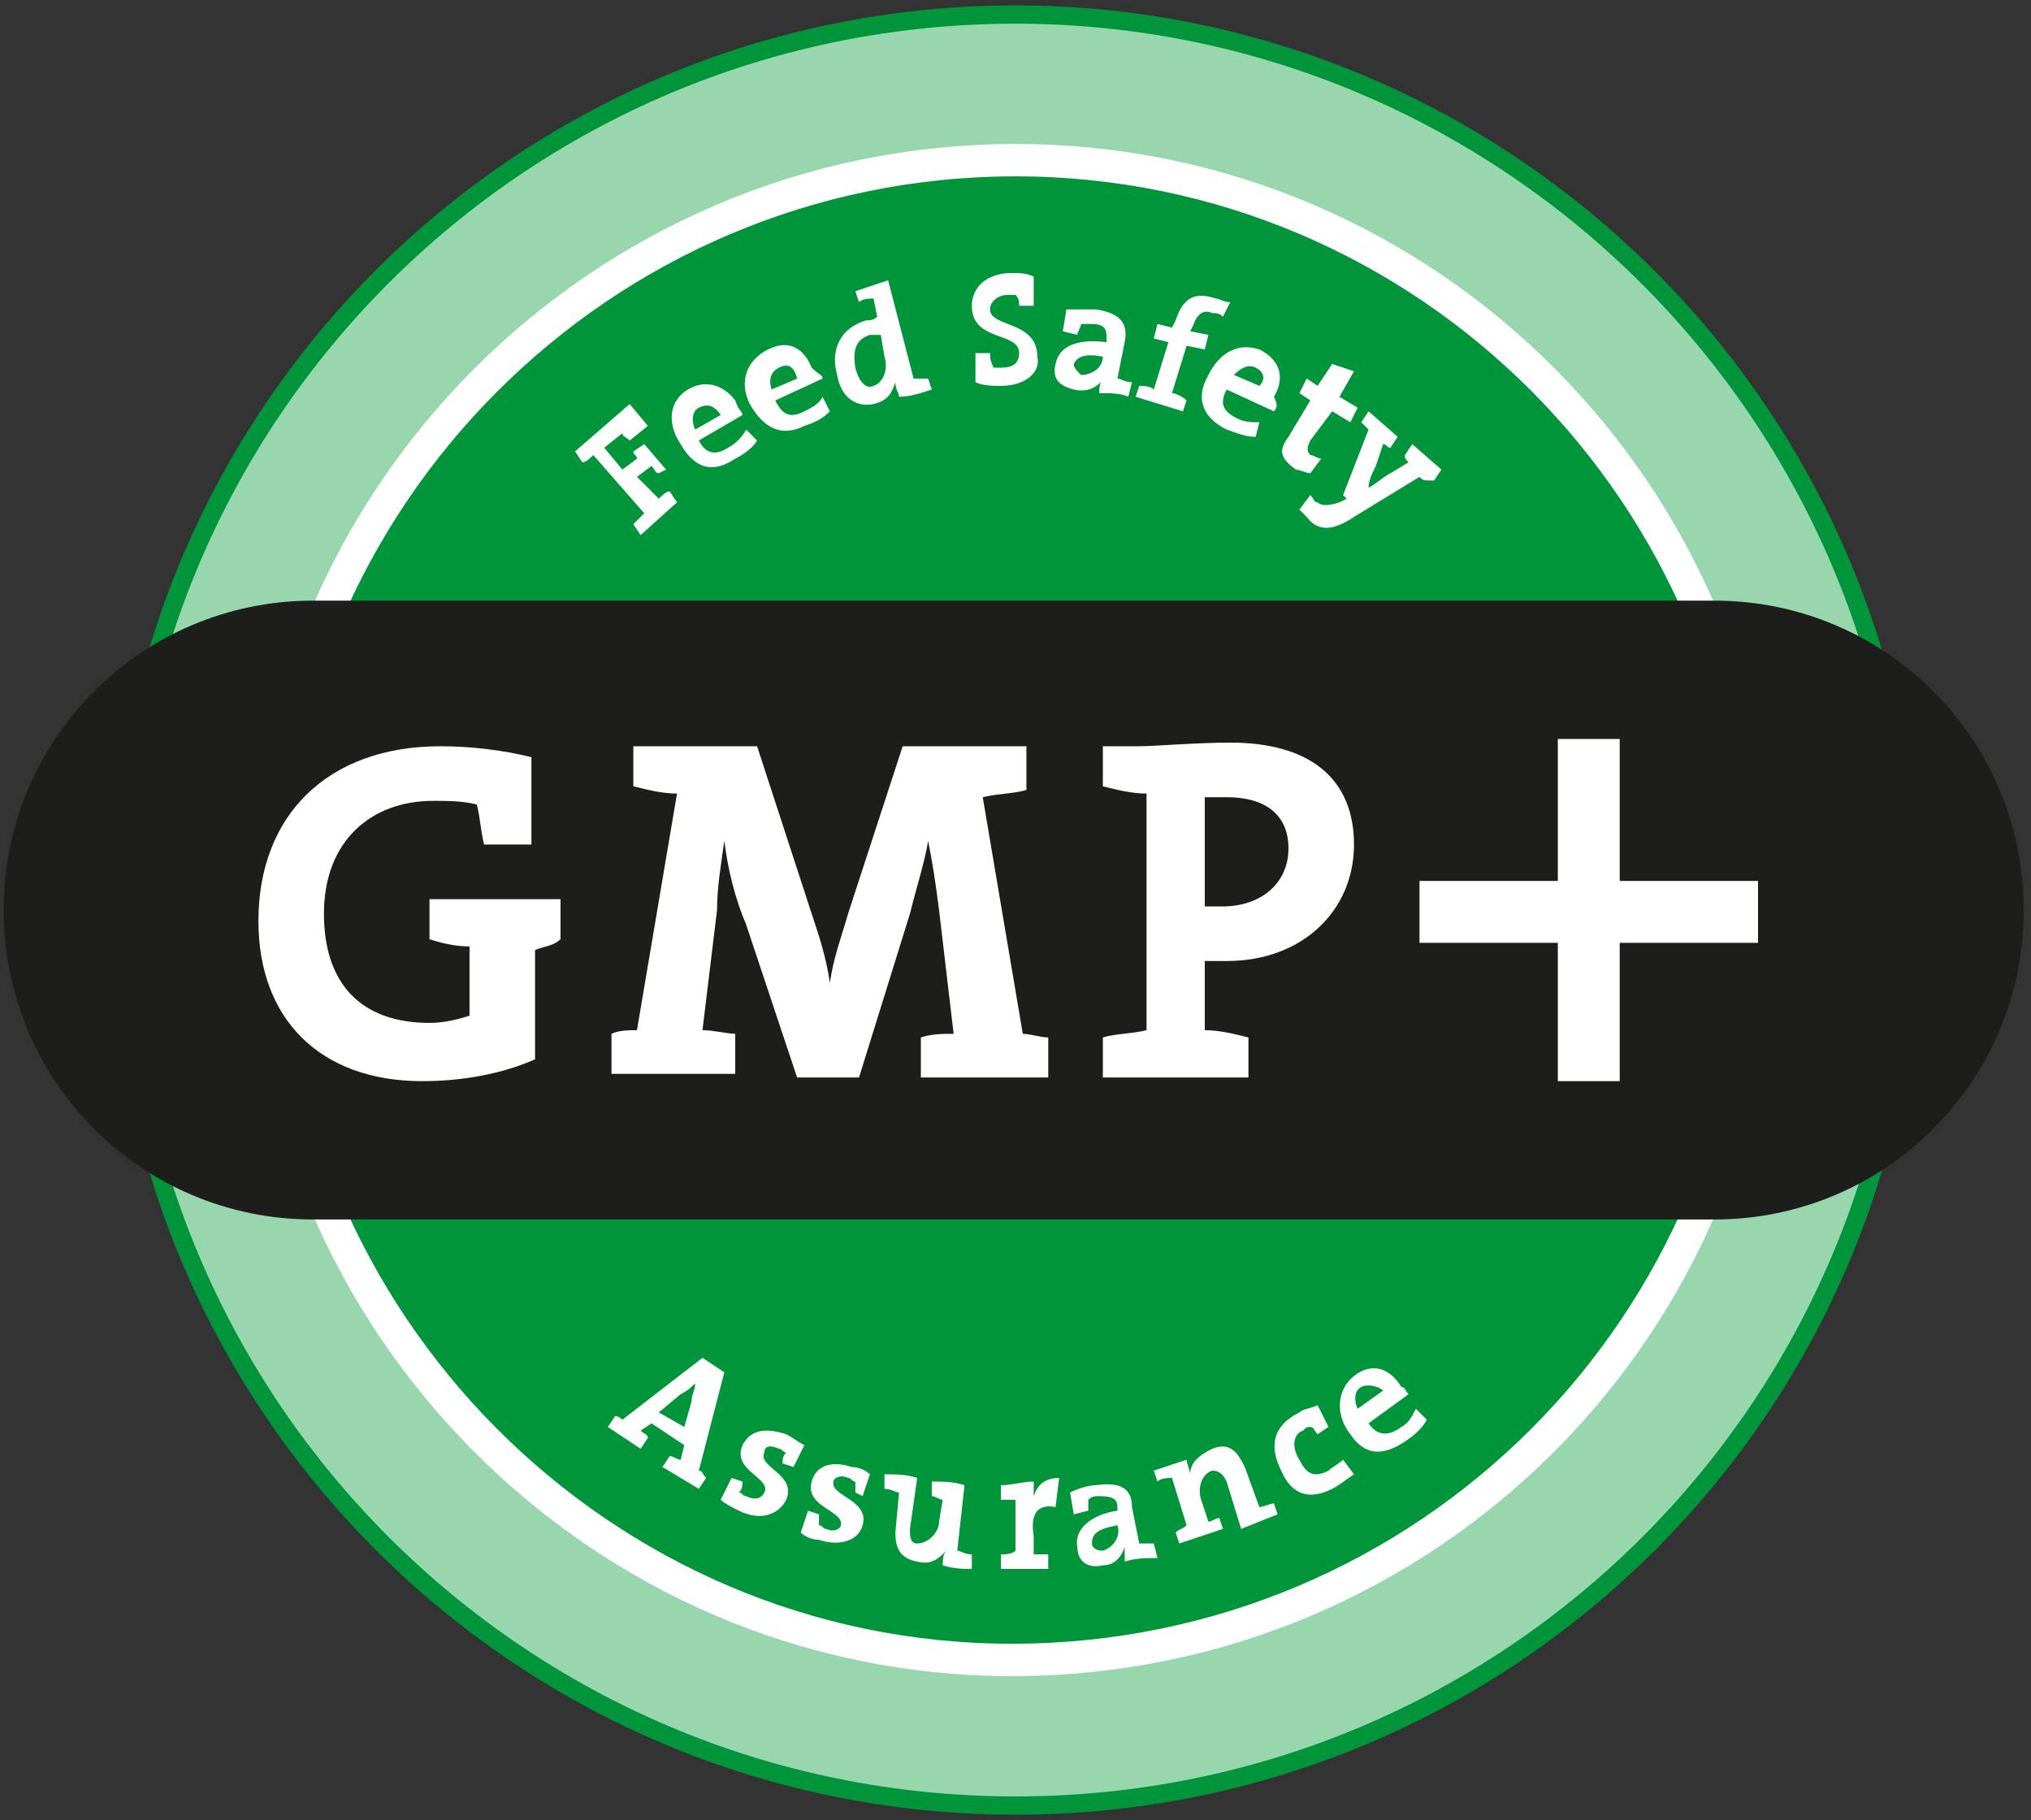
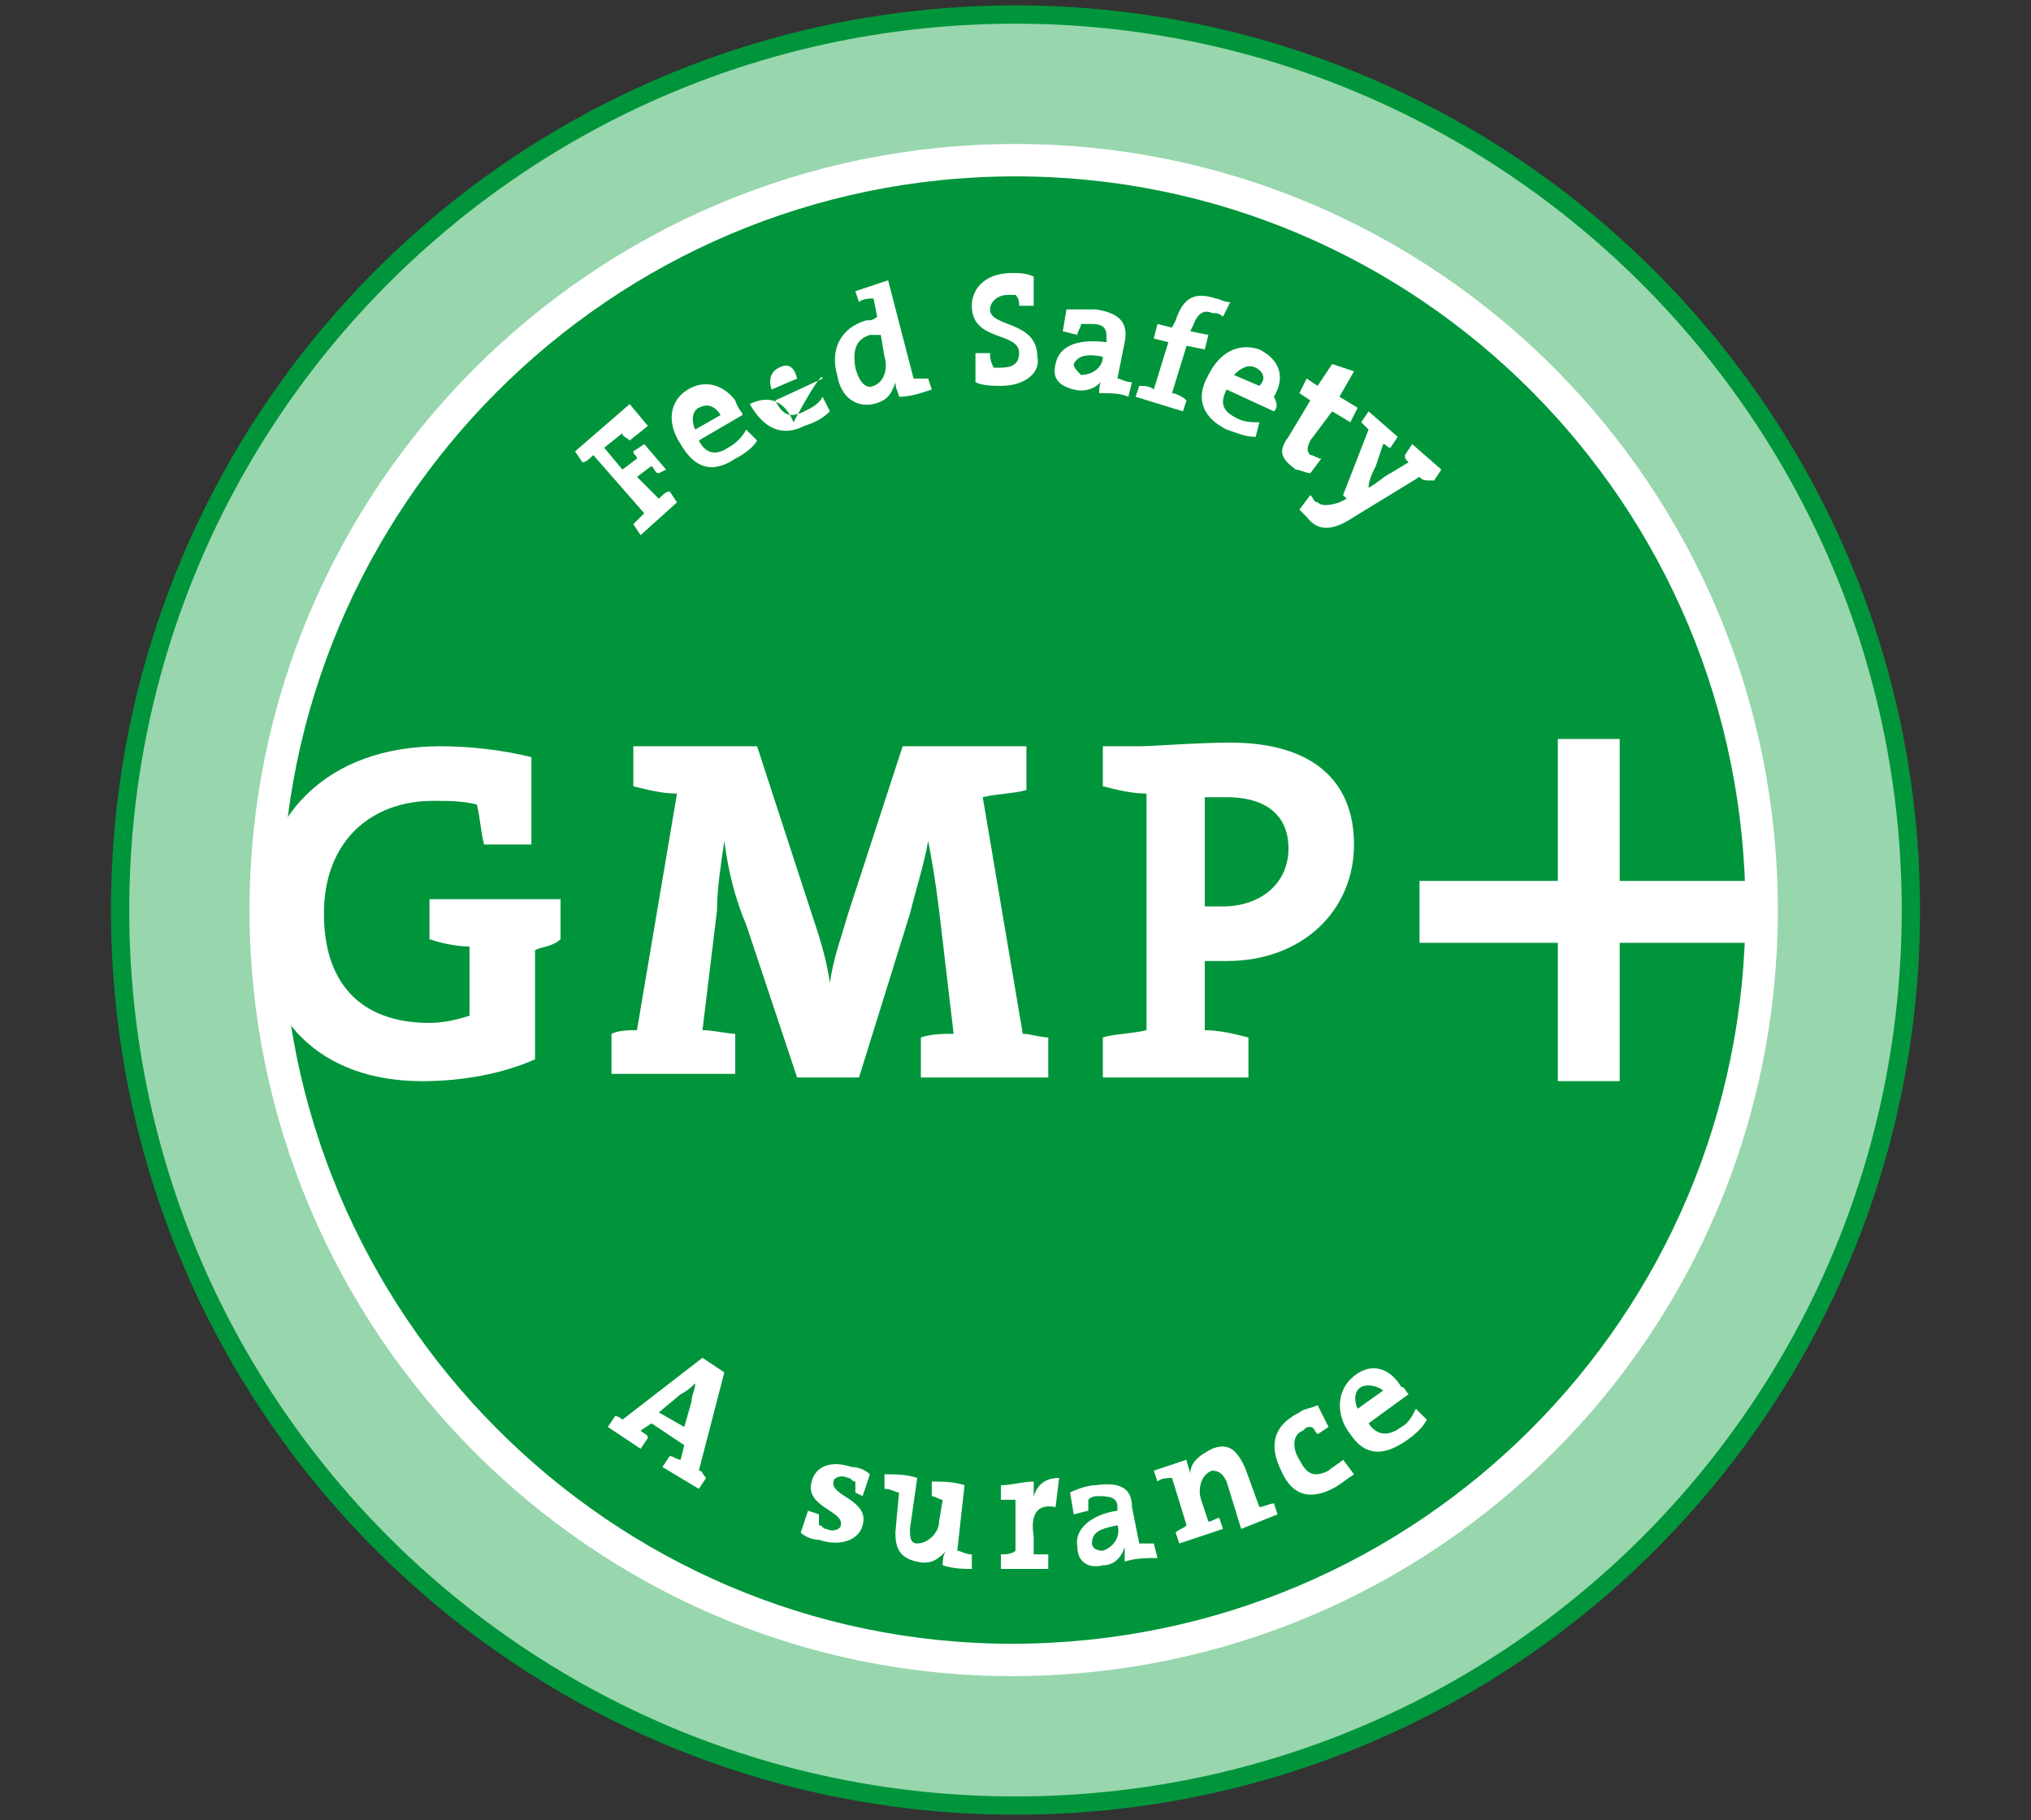
<svg xmlns="http://www.w3.org/2000/svg" version="1.1" id="Laag_1" x="0px" y="0px" viewBox="0 0 55.8 50" style="enable-background:new 0 0 55.8 50;" xml:space="preserve">
  <rect x="0" y="0" width="55.8" height="50" fill="#333333" stroke="none" />
  <style type="text/css">
	.st0{fill:#98D6AD;stroke:#00953B;stroke-width:0.502;}
	.st1{fill:#00953B;stroke:#FFFFFF;stroke-width:0.89;}
	.st2{fill:#FFFFFF;}
	.st3{fill:#1D1D1B;}
</style>
  <path class="st0" d="M52.5,25c0,13.6-11,24.6-24.6,24.6c-13.6,0-24.6-11-24.6-24.6s11-24.6,24.6-24.6C41.4,0.4,52.5,11.4,52.5,25z" />
  <path class="st1" d="M48.4,25c0,11.4-9.2,20.6-20.6,20.6C16.5,45.6,7.3,36.3,7.3,25S16.5,4.4,27.9,4.4C39.2,4.4,48.4,13.6,48.4,25z" />
  <g>
    <path class="st2" d="M17.3,12.1c-0.1-0.1-0.2-0.1-0.2-0.2l-0.5,0.4l0.5,0.6l0.4-0.3c0-0.1-0.1-0.1-0.1-0.2l0.3-0.2l0.6,0.7L18.1,13   c-0.1,0-0.1-0.1-0.2-0.2l-0.4,0.3l0.6,0.6c0.1-0.1,0.2-0.2,0.3-0.2l0.2,0.3l-1,0.9l-0.2-0.3c0.1-0.1,0.2-0.2,0.3-0.3l-1.4-1.6   c-0.1,0.1-0.2,0.2-0.3,0.2l-0.2-0.3l1.5-1.3l0.5,0.6L17.3,12.1z" />
    <path class="st2" d="M20.4,11.4l-1.2,0.7c0.2,0.4,0.5,0.4,0.8,0.2c0.2-0.1,0.4-0.3,0.5-0.5l0.3,0.3c-0.1,0.2-0.4,0.4-0.6,0.5   c-0.6,0.4-1.1,0.3-1.5-0.4c-0.4-0.6-0.3-1.2,0.2-1.5c0.5-0.3,1-0.1,1.3,0.3C20.3,11.3,20.4,11.3,20.4,11.4z M19.2,11.2   c-0.2,0.1-0.2,0.4-0.1,0.6l0.7-0.4C19.6,11.1,19.4,11.1,19.2,11.2z" />
-     <path class="st2" d="M22.6,10.4L21.3,11c0.2,0.4,0.4,0.5,0.8,0.3c0.2-0.1,0.4-0.2,0.5-0.4l0.2,0.4c-0.2,0.2-0.4,0.3-0.7,0.4   c-0.6,0.3-1.1,0.1-1.5-0.6c-0.3-0.6-0.1-1.2,0.5-1.5c0.6-0.3,1,0,1.2,0.5C22.5,10.3,22.6,10.3,22.6,10.4z M21.4,10.1   c-0.2,0.1-0.3,0.3-0.2,0.6l0.7-0.3C21.8,10,21.6,10,21.4,10.1z" />
+     <path class="st2" d="M22.6,10.4L21.3,11c0.2,0.4,0.4,0.5,0.8,0.3c0.2-0.1,0.4-0.2,0.5-0.4l0.2,0.4c-0.2,0.2-0.4,0.3-0.7,0.4   c-0.6,0.3-1.1,0.1-1.5-0.6c0.6-0.3,1,0,1.2,0.5C22.5,10.3,22.6,10.3,22.6,10.4z M21.4,10.1   c-0.2,0.1-0.3,0.3-0.2,0.6l0.7-0.3C21.8,10,21.6,10,21.4,10.1z" />
    <path class="st2" d="M24.7,10.9c0-0.1-0.1-0.2-0.1-0.4l0,0c-0.1,0.3-0.2,0.5-0.6,0.6c-0.5,0.1-0.9-0.2-1-0.8   c-0.2-0.7,0.1-1.3,0.8-1.5c0.1,0,0.2,0,0.3-0.1L24,8.2c-0.1,0-0.3,0-0.4,0.1l-0.1-0.3c0.3-0.1,0.6-0.2,0.9-0.3l0.7,2.7   c0.1,0,0.3,0,0.4,0l0.1,0.3C25.3,10.8,25,10.9,24.7,10.9z M24.2,9.2c-0.1,0-0.2,0-0.3,0c-0.3,0.1-0.5,0.3-0.4,0.9   c0.1,0.4,0.3,0.6,0.5,0.5c0.3-0.1,0.4-0.5,0.3-0.8L24.2,9.2z" />
    <path class="st2" d="M27.5,10.6c-0.2,0-0.5,0-0.7-0.1l0-0.8l0.4,0c0,0.1,0,0.2,0.1,0.4c0.1,0,0.1,0,0.2,0c0.3,0,0.5-0.1,0.5-0.4   c0-0.6-1.3-0.3-1.3-1.3c0-0.5,0.4-0.9,1.1-0.9c0.2,0,0.4,0,0.6,0.1l0,0.8l-0.4,0c0-0.1,0-0.2-0.1-0.3c0,0-0.1,0-0.2,0   c-0.3,0-0.5,0.2-0.5,0.4c0,0.5,1.3,0.3,1.3,1.3C28.6,10.2,28.2,10.6,27.5,10.6z" />
    <path class="st2" d="M30.2,10.8c0-0.1,0-0.3,0.1-0.4l0,0c-0.1,0.2-0.4,0.4-0.8,0.3c-0.4-0.1-0.6-0.3-0.5-0.7   c0.1-0.5,0.6-0.7,1.4-0.6l0-0.1c0-0.2,0-0.4-0.4-0.4c-0.1,0-0.2,0-0.3,0c0,0.1-0.1,0.2-0.1,0.3l-0.4-0.1l0.1-0.6c0.2,0,0.5,0,0.8,0   c0.7,0.1,0.9,0.4,0.8,0.9l-0.2,1c0.1,0,0.2,0.1,0.4,0.1l-0.1,0.4C30.8,10.8,30.5,10.8,30.2,10.8z M30.3,9.8c-0.5-0.1-0.7,0-0.8,0.2   c0,0.1,0.1,0.2,0.2,0.3C30,10.3,30.3,10.1,30.3,9.8L30.3,9.8z" />
    <path class="st2" d="M33.6,8.7c-0.1-0.1-0.2-0.1-0.3-0.1c-0.2-0.1-0.4,0-0.5,0.3l-0.1,0.2l0.5,0.1l-0.1,0.4l-0.5-0.1l-0.4,1.3   c0.1,0,0.3,0.1,0.4,0.2l-0.1,0.3l-1.3-0.4l0.1-0.3c0.1,0,0.3,0,0.4,0.1l0.4-1.3l-0.4-0.1l0.1-0.4l0.4,0.1l0.1-0.2   c0.2-0.6,0.5-0.8,1.1-0.6c0.1,0,0.2,0.1,0.4,0.1L33.6,8.7z" />
    <path class="st2" d="M35,11.3l-1.3-0.6c-0.2,0.4-0.1,0.6,0.3,0.8c0.2,0.1,0.4,0.1,0.6,0.1l-0.1,0.4c-0.3,0-0.5-0.1-0.8-0.2   c-0.6-0.3-0.9-0.8-0.5-1.5c0.3-0.6,0.8-0.9,1.4-0.7c0.6,0.3,0.7,0.8,0.4,1.3C35.1,11.1,35.1,11.2,35,11.3z M34.5,10.1   c-0.2-0.1-0.4,0-0.6,0.2l0.7,0.3C34.8,10.4,34.7,10.2,34.5,10.1z" />
    <path class="st2" d="M35.6,12.9c-0.4-0.3-0.5-0.5-0.2-0.9l0.6-1l-0.3-0.2l0.2-0.4l0.3,0.2l0.4-0.6l0.6,0.2l-0.4,0.7l0.5,0.3   l-0.2,0.4l-0.5-0.3L36,12.1c-0.1,0.2-0.1,0.3,0,0.4c0.1,0,0.2,0.1,0.3,0.1L36,13C35.9,13,35.7,12.9,35.6,12.9z" />
    <path class="st2" d="M39,13.1l-1.8,1.1c-0.6,0.4-1,0.4-1.3,0c-0.1-0.1-0.2-0.2-0.2-0.2l0.3-0.4c0.1,0.1,0.1,0.2,0.2,0.2   c0.1,0.1,0.3,0.1,0.6,0l0.2-0.1l-0.1-0.1l0.7-1.8c-0.1-0.1-0.1-0.1-0.2-0.2l0.2-0.3l0.8,0.7l-0.2,0.3c-0.1,0-0.1-0.1-0.2-0.1   l-0.2,0.6c-0.1,0.2-0.2,0.4-0.2,0.6l0,0c0.2-0.1,0.4-0.3,0.6-0.4l0.5-0.3c-0.1-0.1-0.1-0.1-0.1-0.2l0.2-0.3l0.8,0.7l-0.2,0.3   C39.1,13.2,39.1,13.2,39,13.1z" />
  </g>
  <g>
    <path class="st2" d="M18.2,40.3l0.2-0.3c0.1,0,0.2,0.1,0.3,0.1l0.1-0.4l-0.9-0.6l-0.3,0.2c0.1,0.1,0.2,0.1,0.2,0.2l-0.2,0.3   l-0.9-0.6l0.2-0.3c0.1,0,0.2,0.1,0.2,0.1l2.2-1.7l0.6,0.4l-0.7,2.7c0.1,0,0.1,0.1,0.2,0.2l-0.2,0.3L18.2,40.3z M19,38.5   c0-0.2,0.1-0.3,0.1-0.5l0,0c-0.1,0.1-0.2,0.2-0.4,0.3l-0.6,0.5l0.7,0.4L19,38.5z" />
-     <path class="st2" d="M20.3,41.5c-0.2-0.1-0.4-0.2-0.5-0.3l0.3-0.6l0.3,0.1c0,0.1,0,0.2-0.1,0.3c0.1,0,0.1,0.1,0.2,0.1   c0.2,0.1,0.4,0.1,0.5-0.1c0.2-0.4-0.9-0.6-0.6-1.3c0.2-0.4,0.6-0.5,1.2-0.3c0.2,0.1,0.3,0.2,0.5,0.3l-0.3,0.6l-0.3-0.1   c0-0.1,0-0.2,0.1-0.3c-0.1,0-0.1-0.1-0.2-0.1c-0.2-0.1-0.4-0.1-0.4,0.1c-0.2,0.4,0.9,0.6,0.6,1.3C21.4,41.6,20.9,41.8,20.3,41.5z" />
    <path class="st2" d="M22.5,42.3c-0.2,0-0.4-0.1-0.5-0.2l0.2-0.6l0.3,0.1c0,0.1,0,0.2,0,0.3c0.1,0,0.1,0.1,0.2,0.1   c0.2,0.1,0.4,0,0.4-0.1c0.1-0.4-1-0.5-0.8-1.2c0.1-0.4,0.5-0.6,1.1-0.4c0.2,0,0.4,0.1,0.5,0.2l-0.2,0.6L23.5,41c0-0.1,0-0.2,0-0.3   c-0.1,0-0.1-0.1-0.2-0.1c-0.2-0.1-0.4,0-0.4,0.1c-0.1,0.4,1,0.5,0.8,1.2C23.6,42.3,23.1,42.5,22.5,42.3z" />
    <path class="st2" d="M25.9,43c0-0.1,0-0.3,0.1-0.4l0,0c-0.2,0.2-0.4,0.4-0.8,0.3c-0.5-0.1-0.6-0.4-0.6-0.8l0.1-1.1   c-0.1,0-0.2-0.1-0.4-0.1l0-0.4c0.3,0,0.6,0,0.9,0.1l-0.2,1.4c0,0.2,0,0.4,0.2,0.4c0.3,0,0.6-0.3,0.6-0.6l0.1-0.6   c-0.1,0-0.2-0.1-0.3-0.1l0-0.4c0.3,0,0.6,0,0.9,0.1l-0.2,1.8c0.1,0,0.2,0.1,0.4,0.1l0,0.4C26.5,43.1,26.2,43.1,25.9,43z" />
    <path class="st2" d="M29,41.4c-0.5-0.1-0.7,0.2-0.6,0.8l0,0.5c0.1,0,0.3,0,0.4,0l0,0.4l-1.3,0l0-0.4c0.1,0,0.3,0,0.4-0.1l0-1.4   c-0.1,0-0.3,0-0.4,0l0-0.4c0.3,0,0.6-0.1,0.9-0.1c0,0.1,0,0.3,0,0.4h0c0.1-0.3,0.3-0.5,0.7-0.5L29,41.4z" />
    <path class="st2" d="M30.9,42.9c0-0.1,0-0.3,0-0.4l0,0c-0.1,0.3-0.3,0.5-0.6,0.5c-0.4,0.1-0.7-0.1-0.7-0.5c-0.1-0.5,0.4-0.9,1.1-1   l0-0.1c0-0.2-0.1-0.3-0.5-0.3c-0.1,0-0.2,0-0.3,0.1c0,0.1,0,0.2,0,0.3l-0.4,0.1l-0.1-0.6c0.2-0.1,0.5-0.2,0.7-0.2   c0.7-0.1,1,0.1,1,0.6l0.2,1c0.1,0,0.3,0,0.4,0l0.1,0.4C31.5,42.8,31.2,42.8,30.9,42.9z M30.7,41.9C30.2,42,30,42.1,30,42.4   c0,0.1,0.1,0.2,0.3,0.2C30.6,42.5,30.8,42.2,30.7,41.9L30.7,41.9z" />
    <path class="st2" d="M33.7,40.7c-0.1-0.2-0.2-0.3-0.4-0.3c-0.3,0.1-0.4,0.5-0.3,0.8l0.2,0.6c0.1,0,0.2-0.1,0.3-0.1l0.1,0.3   l-1.2,0.4l-0.1-0.3c0.1-0.1,0.2-0.1,0.3-0.2l-0.4-1.3c-0.1,0-0.3,0-0.4,0.1l-0.1-0.3c0.3-0.1,0.6-0.2,0.9-0.3   c0,0.1,0.1,0.3,0.1,0.4l0,0c0-0.3,0.2-0.5,0.6-0.7c0.5-0.2,0.7,0.1,0.9,0.5l0.4,1.1c0.1,0,0.3-0.1,0.4-0.1l0.1,0.3L34.1,42   L33.7,40.7z" />
    <path class="st2" d="M36.6,40.9c-0.6,0.3-1.1,0.2-1.4-0.5c-0.3-0.6-0.3-1.2,0.5-1.6c0.1-0.1,0.3-0.1,0.5-0.2l0.3,0.6l-0.3,0.2   c-0.1-0.1-0.1-0.2-0.2-0.2c-0.1,0-0.1,0-0.2,0.1c-0.3,0.1-0.3,0.5-0.1,0.8c0.2,0.4,0.4,0.5,0.8,0.3c0.1-0.1,0.3-0.2,0.4-0.3   l0.3,0.4C36.9,40.7,36.8,40.8,36.6,40.9z" />
    <path class="st2" d="M38.7,38.3l-1.1,0.8c0.2,0.3,0.5,0.4,0.9,0.1c0.2-0.1,0.3-0.3,0.4-0.5l0.3,0.3c-0.1,0.2-0.3,0.4-0.6,0.6   C38,40,37.5,40,37.1,39.4c-0.4-0.5-0.4-1.2,0.1-1.6c0.5-0.4,1-0.2,1.3,0.3C38.6,38.1,38.6,38.2,38.7,38.3z M37.4,38.1   c-0.2,0.1-0.2,0.4-0.1,0.6l0.7-0.5C37.9,38.1,37.6,38,37.4,38.1z" />
  </g>
-   <path class="st3" d="M55.6,25c0,4.7-3.8,8.5-8.5,8.5H8.6c-4.7,0-8.5-3.8-8.5-8.5l0,0c0-4.7,3.8-8.5,8.5-8.5h38.5  C51.8,16.5,55.6,20.3,55.6,25L55.6,25z" />
  <path class="st2" d="M14.7,26.1v3c-0.9,0.4-2,0.6-3.1,0.6c-2.8,0-4.5-1.7-4.5-4.4c0-2.9,1.9-4.8,5-4.8c0.8,0,1.7,0.1,2.5,0.3v2.4  h-1.3c-0.1-0.4-0.1-0.7-0.2-1.1C12.7,22,12.3,22,11.9,22c-1.7,0-3,1.1-3,3.1c0,1.9,1,3,2.9,3c0.4,0,0.8-0.1,1.1-0.2v-1.9  c-0.4,0-0.8-0.1-1.1-0.2v-1.1h3.6v1.1C15.2,26,14.9,26,14.7,26.1z" />
  <path class="st2" d="M28.2,20.6v1.1c-0.3,0.1-0.8,0.1-1.2,0.2l1.1,6.5c0.2,0,0.5,0.1,0.7,0.1v1.1h-3.5v-1.1c0.3-0.1,0.6-0.1,0.9-0.1  L25.8,25c-0.1-0.8-0.2-1.4-0.3-1.9h0c-0.1,0.6-0.3,1.2-0.5,2l-1.4,4.5h-1.7l-1.4-4.2c-0.3-0.7-0.5-1.5-0.6-2.3h0  c-0.1,0.7-0.2,1.3-0.2,1.9l-0.4,3.3c0.3,0,0.7,0.1,0.9,0.1v1.1h-3.4v-1.1c0.2-0.1,0.5-0.1,0.7-0.1l1.1-6.5c-0.4,0-0.8-0.1-1.2-0.2  v-1.1h3.4l1.5,4.6c0.2,0.6,0.4,1.2,0.5,1.9h0c0.1-0.7,0.3-1.2,0.5-1.9l1.5-4.6H28.2z" />
  <path class="st2" d="M33.7,26.4c-0.2,0-0.4,0-0.6,0v1.9c0.4,0,0.8,0.1,1.2,0.2v1.1h-4v-1.1c0.3-0.1,0.8-0.1,1.2-0.2v-6.5  c-0.4,0-0.8-0.1-1.2-0.2v-1.1h1c0.4,0,1.6-0.1,2.5-0.1c2.2,0,3.4,1,3.4,2.8C37.2,25,35.8,26.4,33.7,26.4z M33.7,21.9  c-0.2,0-0.4,0-0.6,0v3c0.2,0,0.3,0,0.5,0c1,0,1.8-0.6,1.8-1.6C35.4,22.5,34.9,21.9,33.7,21.9z" />
  <polygon class="st2" points="48.3,24.2 44.5,24.2 44.5,20.3 42.8,20.3 42.8,24.2 39,24.2 39,25.9 42.8,25.9 42.8,29.7 44.5,29.7   44.5,25.9 48.3,25.9 " />
</svg>